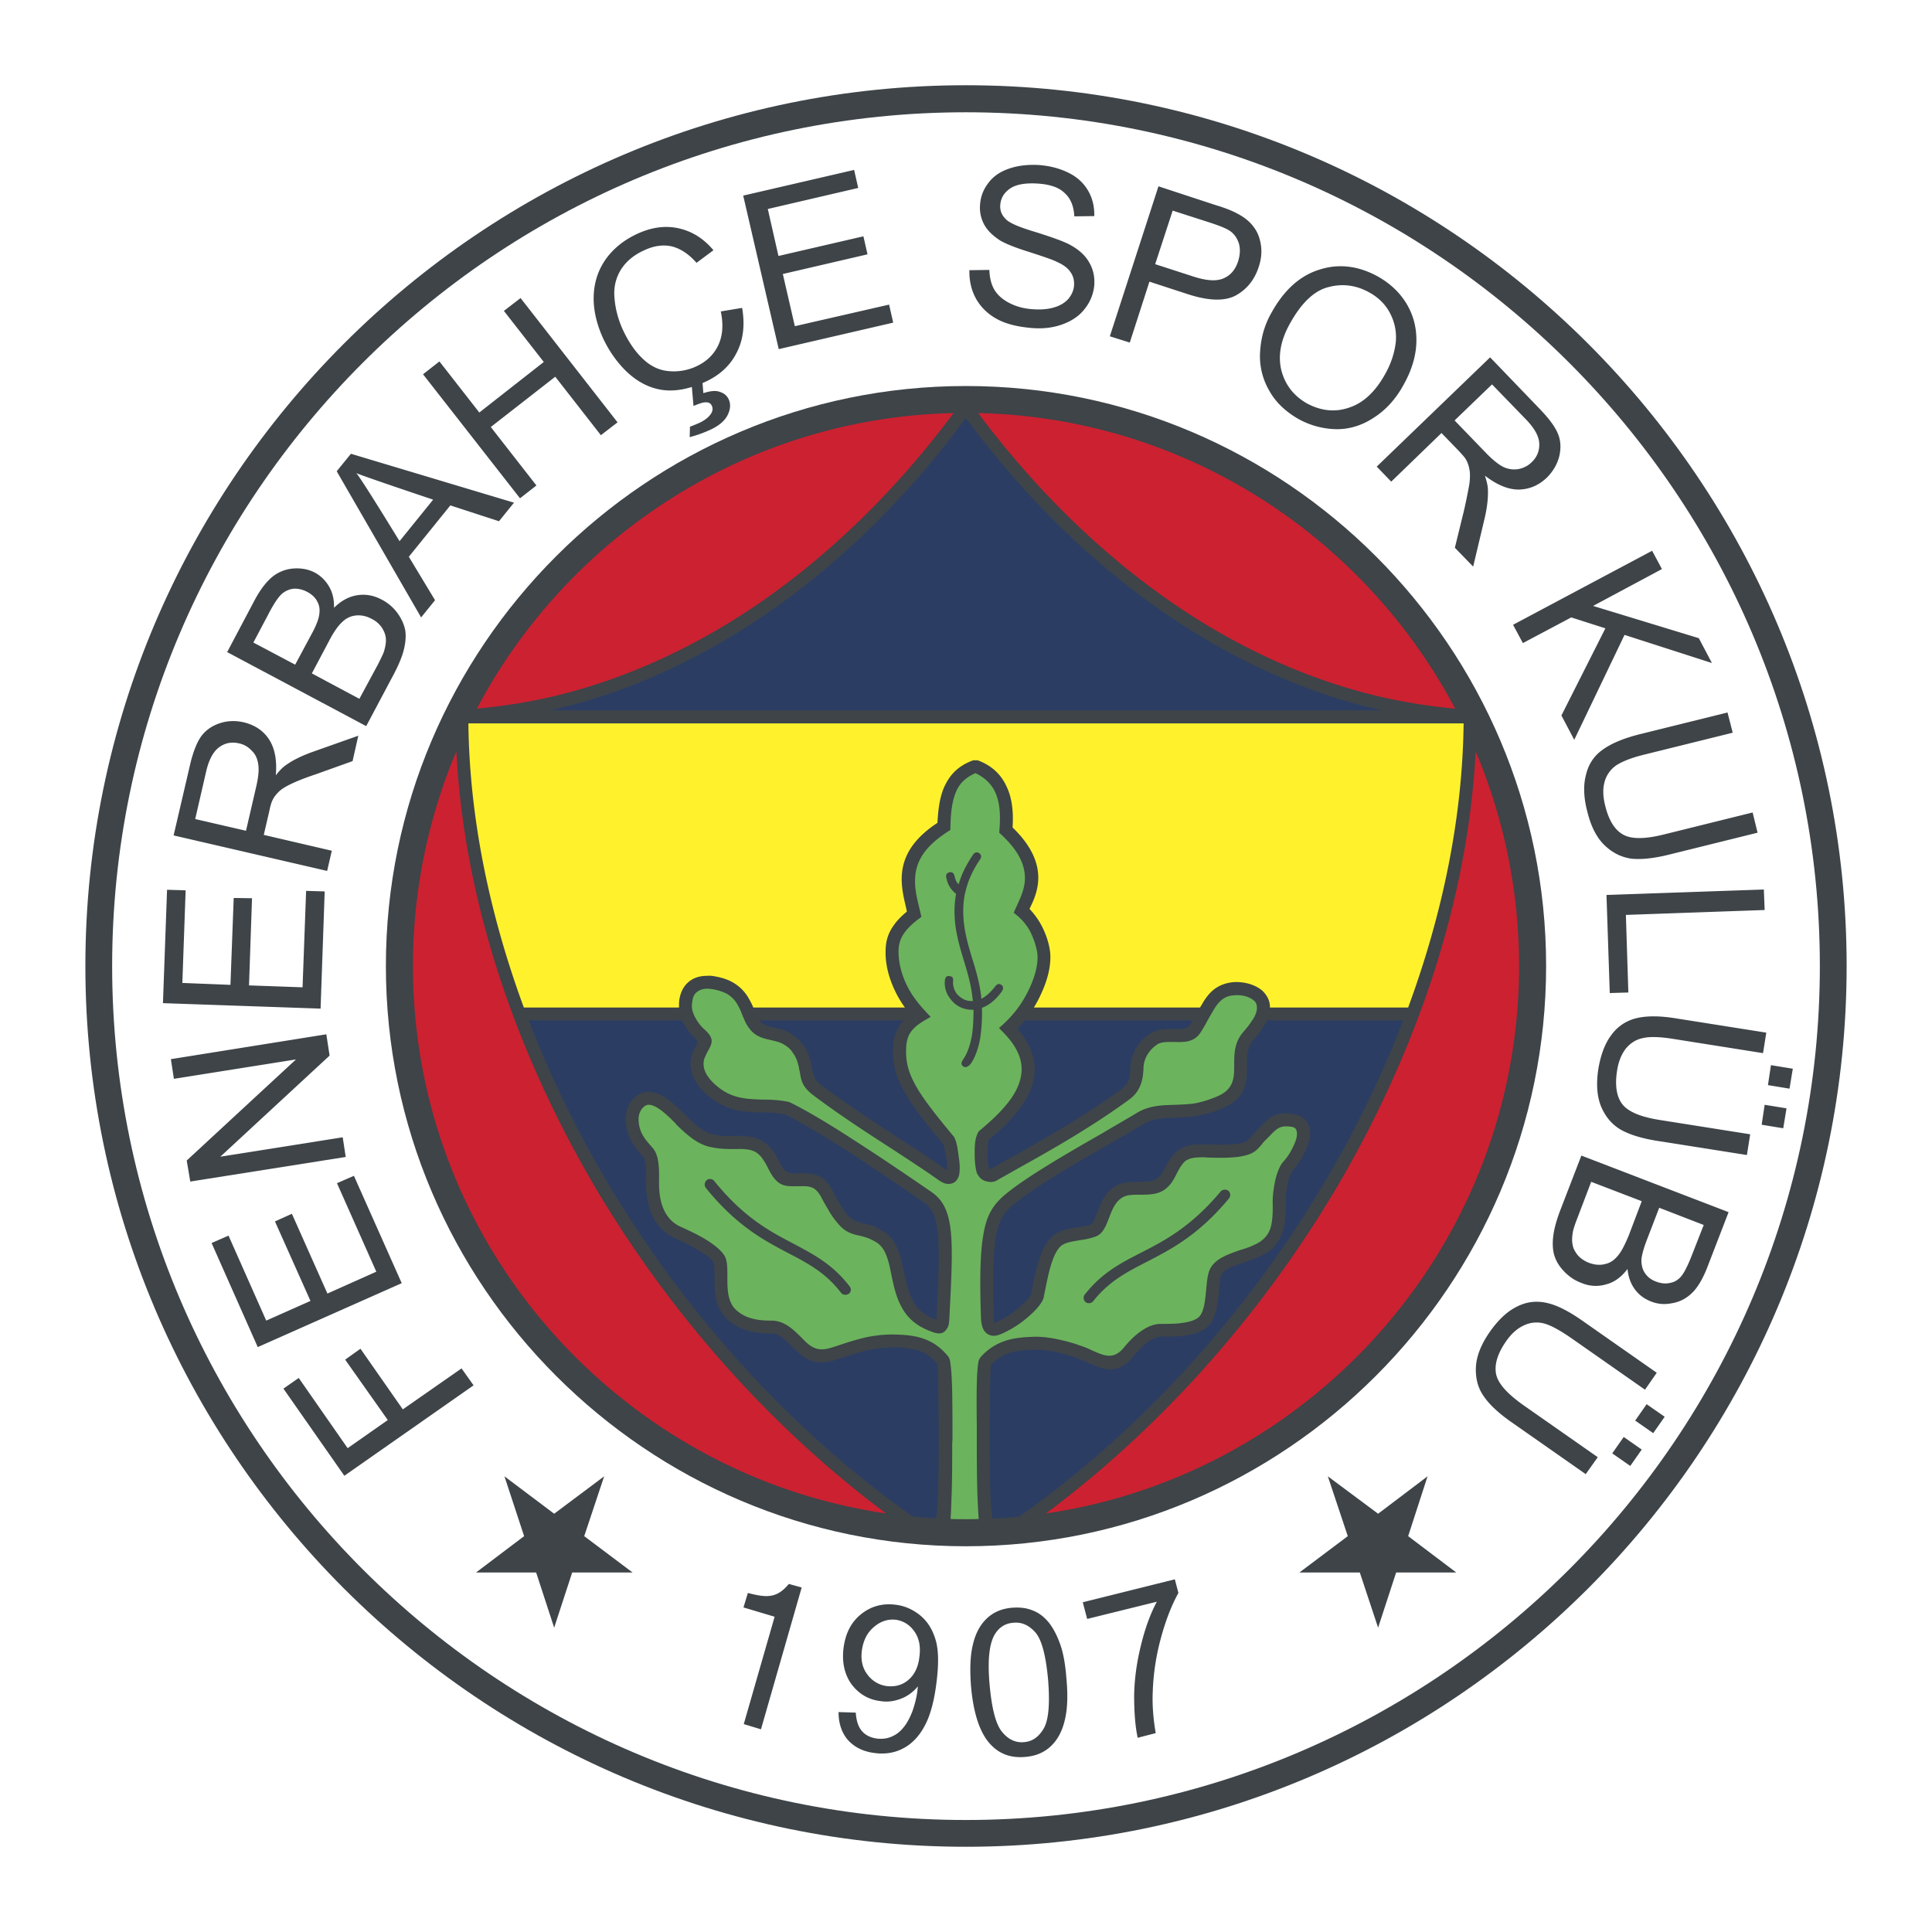
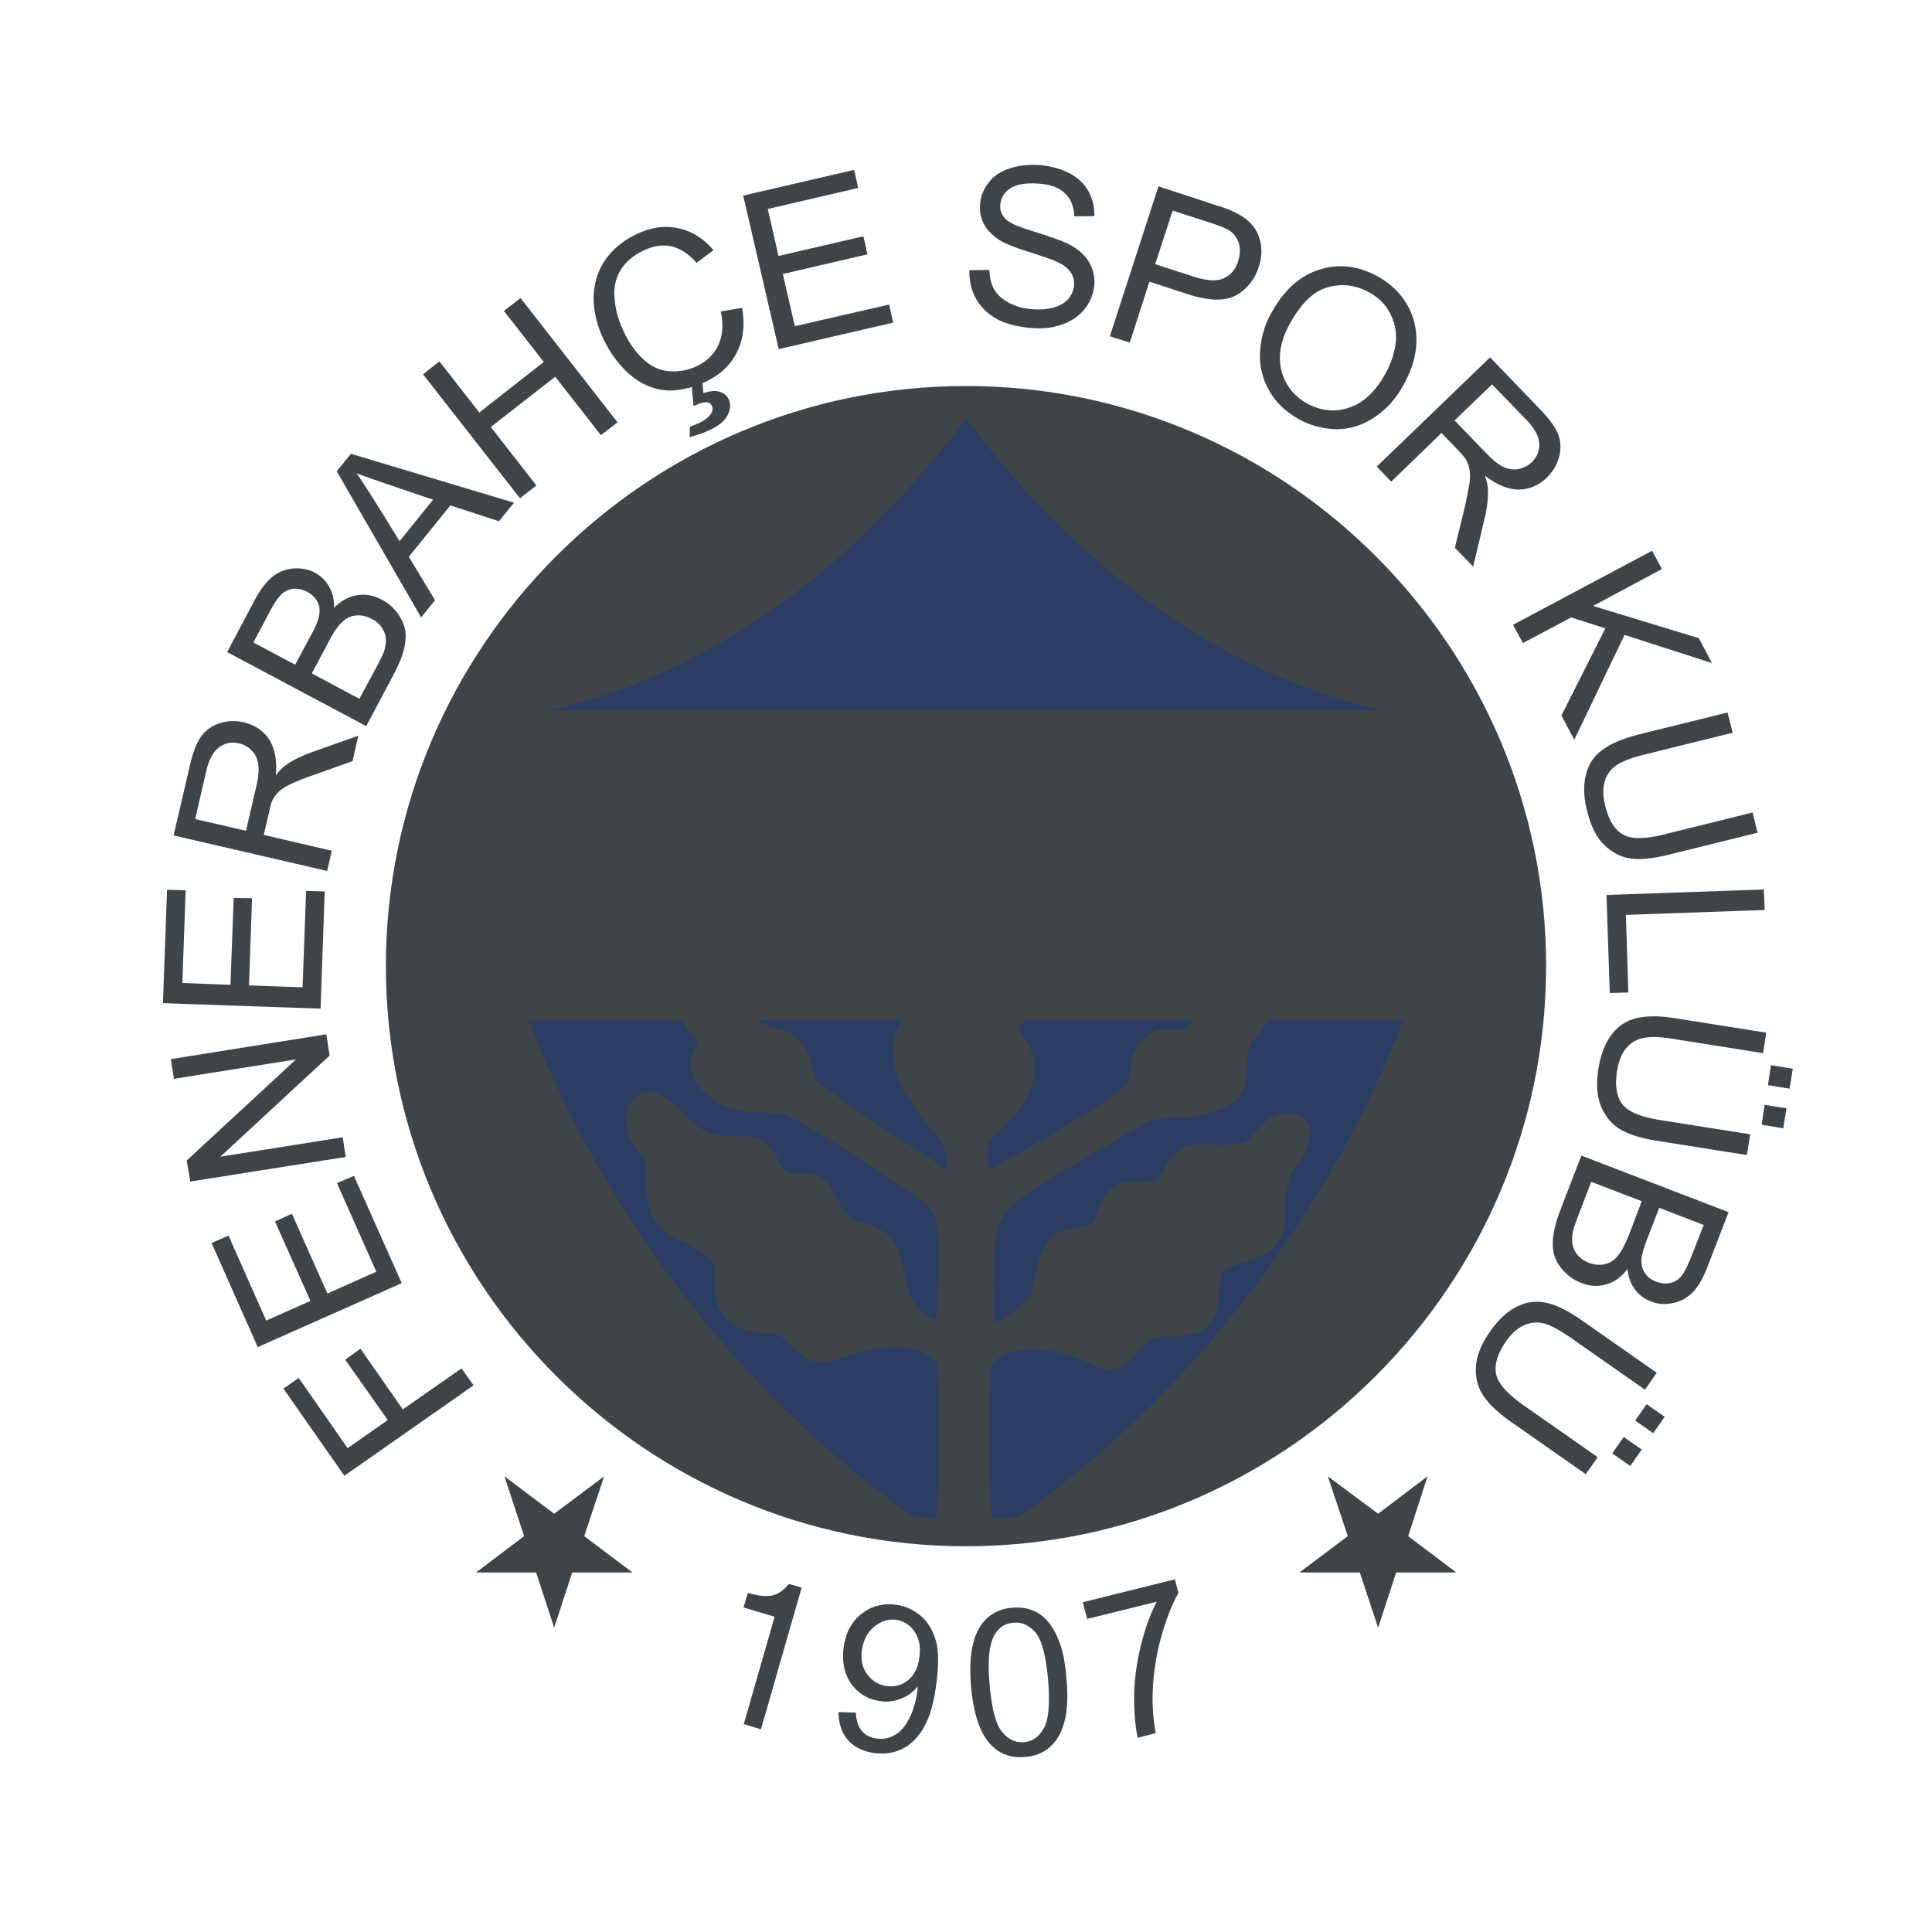
<svg xmlns="http://www.w3.org/2000/svg" width="2500" height="2500" viewBox="0 0 192.756 192.756">
  <g fill-rule="evenodd" clip-rule="evenodd">
    <path fill="#fff" d="M0 0h192.756v192.756H0z" />
-     <path fill="#3e4448" d="M96.364 184.252c48.408 0 87.875-39.467 87.875-87.874 0-48.379-39.467-87.874-87.875-87.874-48.379 0-87.846 39.495-87.846 87.874 0 48.407 39.467 87.874 87.846 87.874" />
-     <path fill="#fff" d="M96.364 181.581c46.935 0 85.203-38.295 85.203-85.203s-38.268-85.176-85.203-85.176c-46.907 0-85.175 38.268-85.175 85.176-.001 46.908 38.268 85.203 85.175 85.203" />
    <path fill="#3e4448" d="M96.364 154.271c31.89 0 57.892-26.03 57.892-57.893s-26.002-57.865-57.892-57.865c-31.862 0-57.864 26.002-57.864 57.865s26.001 57.893 57.864 57.893" />
-     <path fill="#cc2131" d="M47.576 70.703c9.076-17.171 26.957-29.028 47.562-29.491-6.104 8.205-13.682 15.563-22.377 20.906-5.233 3.188-10.848 5.669-16.79 7.168-2.781.708-5.561 1.145-8.395 1.417m40.83 80.296c-26.629-3.897-47.208-26.929-47.208-54.621a55.1 55.1 0 0 1 4.334-21.423c.082 1.309.163 2.617.3 3.898 1.363 13.573 6.323 27.474 13.873 40.148 7.386 12.32 17.253 23.468 28.701 31.998m58.819-76.044a55.1 55.1 0 0 1 4.334 21.423c0 27.692-20.578 50.724-47.209 54.621 11.449-8.53 21.314-19.678 28.701-31.998 7.658-12.838 12.648-26.957 13.928-40.694q.164-1.676.246-3.352M97.592 41.211c20.631.463 38.512 12.32 47.588 29.491a57 57 0 0 1-7.031-1.09c-6.434-1.444-12.539-4.062-18.152-7.495-8.696-5.342-16.274-12.701-22.405-20.906" />
    <path fill="#2c3d63" d="M54.908 70.866h82.94c-6.568-1.472-12.783-4.143-18.506-7.659-8.941-5.479-16.736-13.056-22.978-21.505-6.214 8.45-13.982 16.027-22.949 21.505-5.724 3.517-11.939 6.188-18.507 7.659m13.164 30.936H52.754a107.6 107.6 0 0 0 8.068 16.518c7.686 12.865 18.098 24.422 30.227 32.98.791.081 1.554.136 2.344.19.437-2.645.218-14.854.137-15.427-.545-.627-1.09-1.009-1.717-1.254-.682-.246-1.499-.354-2.507-.382-.954 0-1.745.082-2.508.245-.763.137-1.554.382-2.507.709-.873.272-1.581.545-2.344.545-.817 0-1.581-.3-2.453-1.145a6 6 0 0 1-.463-.437c-.654-.653-1.309-1.308-2.044-1.308a7.8 7.8 0 0 1-2.453-.301 5.15 5.15 0 0 1-1.99-1.117c-1.281-1.227-1.281-2.943-1.254-4.333 0-.6 0-1.091-.109-1.31-.164-.354-.736-.79-1.445-1.198a21 21 0 0 0-2.317-1.2c-1.227-.545-1.989-1.471-2.453-2.562-.409-1.036-.545-2.263-.518-3.435.027-.518.027-1.008-.055-1.444-.054-.354-.136-.654-.299-.817l-.027-.027c-.382-.437-.791-.899-1.091-1.472a4.4 4.4 0 0 1-.544-2.153c0-.736.217-1.363.572-1.826.437-.572 1.063-.899 1.636-.899 1.362-.055 2.698 1.253 3.543 2.126.082.055.137.136.218.19.382.409.846.845 1.309 1.199.464.327.927.6 1.39.709.927.218 1.663.19 2.29.163h.109c1.117-.027 1.935.109 2.616.546.682.408 1.172 1.062 1.663 2.098.544 1.091.981 1.091 1.771 1.091.272-.027.545-.027.872 0 1.771.082 2.208.899 2.916 2.235.109.218.218.436.354.626.273.491.518.873.791 1.2.246.272.463.463.654.599.3.164.572.219.899.301.545.108 1.172.245 2.153.872.6.382 1.008.927 1.308 1.554.273.6.437 1.254.572 1.908.3 1.308.518 2.479.981 3.352.436.846 1.117 1.5 2.371 1.963 0-.137.027-.273.027-.463.218-4.089.3-6.678.082-8.396-.164-1.554-.6-2.344-1.418-2.89a369 369 0 0 0-7.522-5.069c-2.371-1.499-4.551-2.834-6.269-3.68a10 10 0 0 0-.954-.136c-.381-.027-.708-.027-1.036-.055h-.327c-1.608-.027-3.107-.082-4.77-1.227-.981-.682-1.689-1.472-2.071-2.344-.354-.846-.382-1.771.055-2.645.082-.163.164-.272.218-.381.164-.327.245-.464-.027-.736-.436-.408-.899-.954-1.199-1.554a1 1 0 0 1-.137-.296m22.078 0H75.758c.354.464.873.572 1.418.709.544.109 1.117.245 1.717.6.463.272.899.654 1.254 1.145s.627 1.117.79 1.854c.055.272.082.436.109.6.109.6.19 1.009.927 1.581 2.726 2.017 5.369 3.734 7.768 5.315 1.717 1.09 3.298 2.125 4.688 3.134l-.027-.027c.027 0 .055.027.082.027.027-.3 0-.681-.054-1.09a20 20 0 0 0-.3-1.472c-2.044-2.453-3.325-4.144-4.089-5.588-.817-1.581-1.036-2.862-.899-4.47.055-.654.246-1.281.654-1.854.081-.164.218-.328.354-.464m28.836 0h-16.734c-.246.3-.49.6-.736.846a7.5 7.5 0 0 1 1.199 1.825c.381.791.518 1.526.518 2.263-.027 1.526-.709 2.861-1.662 4.062-.846 1.117-1.908 2.071-2.916 2.916a7.6 7.6 0 0 0 0 2.862c.027 0 .055.026.082.055h.08c.027 0 .027 0 .055-.028h.028c.326-.19 1.008-.572 1.689-.953 3.352-1.881 7.359-4.116 11.256-6.95.354-.272.572-.546.736-.873.137-.354.191-.762.191-1.254a4.1 4.1 0 0 1 .572-1.989 4.5 4.5 0 0 1 1.525-1.526c.709-.408 1.5-.408 2.262-.382.654 0 1.281.027 1.555-.381.111-.139.191-.329.3-.493m-19.978 49.716c.9-.055 1.799-.109 2.699-.218 12.129-8.559 22.541-20.115 30.227-32.98a107.5 107.5 0 0 0 8.068-16.518H126.4c-.137.3-.299.572-.463.818-.301.463-.627.845-.953 1.227-.547.653-.574 1.553-.574 2.426 0 1.689 0 3.352-2.697 4.415-.955.354-1.662.545-2.344.654-.682.137-1.309.137-2.154.163-.6.027-1.172.055-1.689.137s-.98.219-1.445.518c-1.008.6-2.18 1.281-3.434 1.989-3.516 2.018-7.74 4.471-9.703 6.188-.764.654-1.254 1.418-1.553 2.917-.301 1.608-.355 4.062-.246 8.068.027.49.027.653.027.653.055.027.354-.136.709-.3.654-.327 1.416-.872 2.016-1.417.545-.491.928-.927.982-1.145.027-.137.082-.437.137-.764.354-1.717.871-4.307 2.262-5.206.682-.463 1.416-.572 2.18-.682.492-.055.982-.136 1.391-.3.191-.054.381-.545.6-1.117.518-1.362 1.145-3.025 3.381-3.107.271-.027.545-.027.816-.027 1.035 0 1.881 0 2.453-1.145.518-1.036.953-1.663 1.58-2.071.627-.437 1.391-.546 2.508-.518h.301c.816.026 2.426.081 3.271-.109.625-.137.816-.354 1.117-.709.162-.19.326-.382.572-.626l.326-.328c.709-.735 1.309-1.362 2.59-1.335.436.027.953.081 1.418.327.543.3.926.817.926 1.744 0 .519-.219 1.172-.518 1.799a8 8 0 0 1-1.172 1.799l-.027.027c-.164.164-.328.6-.463 1.145-.164.682-.273 1.444-.246 1.963.027 1.172-.027 2.235-.354 3.161-.355 1.009-1.037 1.8-2.291 2.345-.463.218-.98.382-1.443.545-.982.327-1.936.654-2.289 1.172-.137.191-.191.845-.273 1.581-.137 1.418-.271 3.107-1.391 3.87-.572.409-1.254.6-2.018.709-.734.108-1.525.108-2.398.108-.381 0-.762.191-1.172.437-.572.382-1.117.981-1.525 1.472-1.635 1.99-2.971 1.391-4.633.654-.383-.163-.764-.327-1.174-.49-.627-.191-1.281-.409-1.988-.545-.654-.137-1.336-.246-1.963-.219-1.035 0-1.936.082-2.699.327-.68.218-1.254.6-1.799 1.172-.162 1.036-.135 9.677-.107 11.476.026 1.281.079 2.561.243 3.87" />
-     <path fill="#fff22d" d="M146.025 72.175H46.731c.109 9.349 2.071 18.943 5.533 28.346h15.481v-.108c0-.272 0-.545.054-.79.137-.764.491-1.336.981-1.718.491-.382 1.09-.545 1.745-.545.273-.027.545 0 .818.055.6.108 1.199.272 1.771.6s1.09.79 1.499 1.444c.246.409.409.736.545 1.062h15.127a10.6 10.6 0 0 1-1.253-2.262c-.491-1.199-.764-2.48-.654-3.816q.081-1.104.736-2.044c.327-.491.79-.981 1.363-1.445l-.082-.409c-.572-2.398-1.308-5.533 3.135-8.449.082-1.636.3-2.89.817-3.871.573-1.118 1.417-1.881 2.752-2.372h.438c1.334.491 2.289 1.336 2.861 2.562.545 1.091.736 2.48.627 4.143 3.814 3.68 2.453 6.569 1.689 8.123.49.518.926 1.117 1.254 1.771.49.954.764 1.963.818 2.726.08 1.309-.328 2.753-.955 4.062-.191.436-.436.872-.68 1.28h16.57c.109-.163.219-.354.328-.545.408-.654.816-1.117 1.336-1.444.518-.327 1.09-.49 1.717-.545.463-.027.953.027 1.389.136.545.137 1.062.382 1.473.736.408.409.709.899.736 1.526v.136h13.791c3.462-9.402 5.425-18.997 5.534-28.345" />
-     <path fill="#6cb35d" d="M97.646 151.545c-.438.026-.846.026-1.283.026-.518 0-1.036 0-1.526-.026.055-.627.082-1.881.109-2.508.055-1.526.055-3.271.055-4.824 0-.272.027-.519.027-.764 0-1.417 0-3.053-.027-4.497s-.109-2.698-.246-3.325l-.136-.272c-.708-.872-1.472-1.418-2.344-1.744-.845-.327-1.799-.437-2.971-.464-1.009-.026-1.881.082-2.753.245-.872.191-1.69.437-2.671.764-.763.245-1.39.49-1.935.463-.491 0-.981-.19-1.581-.763l-.409-.409c-.845-.845-1.717-1.689-2.998-1.689-.763 0-1.445-.055-2.044-.246a3.6 3.6 0 0 1-1.499-.844c-.872-.818-.845-2.235-.845-3.353 0-.764 0-1.418-.218-1.908-.3-.6-1.063-1.199-1.935-1.744-.818-.491-1.744-.927-2.48-1.255-.872-.381-1.444-1.062-1.771-1.88-.354-.845-.437-1.881-.409-2.917 0-.545 0-1.145-.082-1.663-.082-.626-.272-1.145-.681-1.553l.027.027c-.327-.382-.681-.763-.926-1.227a3.24 3.24 0 0 1-.382-1.526c0-.437.136-.79.327-1.035.19-.246.436-.409.654-.409.79-.028 1.88 1.035 2.589 1.744.082.082.136.136.191.218.436.437.926.899 1.472 1.309.572.436 1.227.79 1.88.927 1.09.245 1.908.218 2.589.218h.109c.873-.027 1.472.055 1.908.327.437.272.791.763 1.2 1.58.899 1.827 1.608 1.827 2.943 1.8h.791c1.036.055 1.336.627 1.826 1.58.109.191.218.383.382.654.3.546.627 1.009.927 1.363q.49.614.981.899c.491.272.872.354 1.281.437.436.108.954.218 1.745.708.354.245.627.6.817 1.009.218.491.382 1.063.49 1.608.3 1.444.518 2.644 1.09 3.707.573 1.117 1.472 1.989 3.081 2.562.79.3 1.199.164 1.499-.327.218-.327.218-.708.246-1.28.218-4.144.327-6.787.109-8.613-.245-1.99-.845-3.025-1.99-3.789-2.535-1.744-5.151-3.516-7.577-5.069-2.426-1.581-4.688-2.943-6.459-3.816l-.164-.054a11 11 0 0 0-1.172-.164 15 15 0 0 0-1.09-.055h-.354c-1.39-.055-2.726-.082-4.061-1.008-.764-.546-1.336-1.146-1.608-1.771-.218-.519-.245-1.063.027-1.582.055-.108.109-.245.164-.354.518-.927.763-1.336-.272-2.29-.354-.3-.682-.735-.927-1.199-.19-.354-.327-.735-.327-1.117 0-.19.027-.382.055-.545.055-.437.246-.735.491-.899.245-.191.6-.3.981-.3.191 0 .381.026.572.055.463.081.927.218 1.363.436.382.218.764.545 1.036 1.009.3.49.436.872.573 1.227.163.354.272.682.518 1.035.627.981 1.417 1.172 2.29 1.363.436.108.899.19 1.335.463.327.191.627.437.845.791.273.354.464.79.6 1.39.028.163.055.354.109.519.136.898.246 1.525 1.417 2.398 2.699 2.017 5.397 3.761 7.85 5.342 1.69 1.117 3.271 2.126 4.634 3.107.218.136.409.245.599.3q.328.083.654 0a.9.9 0 0 0 .545-.409c.082-.109.109-.218.164-.327.136-.518.108-1.172 0-1.854-.082-.653-.164-1.444-.463-2.044-2.017-2.426-3.298-4.062-4.006-5.451-.682-1.309-.873-2.398-.764-3.762.055-.436.164-.872.437-1.254.49-.708 1.253-1.09 1.989-1.525-1.09-1.118-2.017-2.208-2.617-3.68-.409-1.009-.654-2.126-.572-3.217.054-.518.218-.981.518-1.417.463-.682 1.09-1.172 1.744-1.663-.272-1.253-.681-2.48-.627-3.761.055-2.317 1.663-3.734 3.516-4.906.027-1.309.082-2.808.654-4.007.382-.763.982-1.281 1.854-1.663.873.409 1.525 1.008 1.936 1.826.6 1.281.545 2.726.436 4.116 1.281 1.172 2.508 2.589 2.562 4.443.027 1.308-.627 2.371-1.117 3.543.734.572 1.254 1.117 1.689 1.962.381.791.627 1.636.682 2.263.055 1.062-.301 2.262-.846 3.407-.736 1.554-1.689 2.753-2.998 3.87.736.735 1.445 1.472 1.881 2.453.273.572.381 1.145.381 1.689-.027 1.199-.572 2.316-1.361 3.298-.818 1.063-1.908 2.018-2.916 2.862-.41.654-.41 1.499-.41 2.262 0 .654.055 1.309.191 1.8a.75.75 0 0 0 .164.327c.135.245.354.436.627.545.299.108.625.163.953.082.109-.027.244-.082.354-.164.764-.436 1.227-.682 1.689-.954 3.381-1.88 7.469-4.17 11.395-7.032.572-.408.926-.872 1.145-1.417.219-.519.299-1.091.326-1.718 0-.518.164-.98.383-1.362a3.2 3.2 0 0 1 1.035-1.063c.408-.245 1.035-.218 1.607-.218 1.037.027 2.018.055 2.672-.953a15 15 0 0 0 .654-1.118c.191-.354.436-.764.709-1.227.299-.49.6-.817.926-1.035.328-.219.682-.301 1.119-.328.354-.026.68 0 1.008.082.354.082.654.246.898.437a.83.83 0 0 1 .301.654c.027.108 0 .245-.027.382-.082.381-.273.735-.518 1.062-.219.354-.545.736-.846 1.091-.871 1.035-.871 2.152-.871 3.271 0 1.254 0 2.479-1.881 3.188-.873.354-1.5.518-2.1.627-.572.082-1.172.108-1.963.137-.654.026-1.254.026-1.881.136-.654.109-1.281.3-1.906.682-.9.545-2.1 1.227-3.381 1.99-3.57 2.044-7.877 4.523-9.949 6.322-.953.873-1.607 1.799-1.934 3.652-.328 1.718-.41 4.252-.273 8.368.027 1.172.383 1.69.98 1.854.52.136 1.01-.108 1.609-.409a10.7 10.7 0 0 0 2.316-1.607c.709-.628 1.254-1.309 1.363-1.8.055-.326.107-.545.162-.817.301-1.499.736-3.761 1.691-4.388.436-.272 1.035-.354 1.662-.464.545-.081 1.09-.164 1.662-.382.709-.245 1.01-1.008 1.336-1.853.381-1.009.846-2.235 2.234-2.29.273-.027.545-.027.764-.027 1.5 0 2.699 0 3.625-1.854.408-.817.709-1.309 1.09-1.581h.027c.383-.245.9-.299 1.771-.299.082 0 .164.026.301.026.873.027 2.562.082 3.598-.163 1.035-.219 1.336-.573 1.826-1.145.109-.164.273-.327.463-.518l.355-.355c.49-.518.898-.954 1.635-.926.273 0 .6.026.816.136.137.082.246.272.246.627 0 .327-.137.764-.381 1.254-.246.545-.6 1.09-.955 1.472l.027-.027c-.354.354-.627 1.009-.816 1.744-.191.791-.301 1.69-.301 2.317.027 1.036 0 1.962-.244 2.698-.246.682-.736 1.227-1.609 1.608-.381.19-.871.354-1.334.49-1.174.409-2.318.791-2.918 1.663-.354.49-.436 1.28-.518 2.207-.109 1.145-.219 2.48-.846 2.917-.381.272-.898.409-1.471.49-.627.109-1.363.109-2.209.109-.652 0-1.279.245-1.879.653-.709.463-1.363 1.146-1.826 1.718-1.01 1.227-1.936.817-3.107.3-.41-.191-.818-.382-1.281-.518-.654-.246-1.391-.437-2.127-.6-.764-.164-1.525-.273-2.262-.273-1.145.027-2.152.109-3.053.41a5.63 5.63 0 0 0-2.508 1.689l-.135.272c-.246 1.062-.219 3.952-.191 6.541v1.335c0 1.282 0 2.727.027 4.062 0 .437.027.873.027 1.281.027.654.082 1.936.136 2.59" />
    <path fill="#3e4448" d="M97.781 85.748a10 10 0 0 0-1.2 2.317c-.081.272-.19.572-.245.845 0 .055-.027.109-.054.191a9 9 0 0 0-.164 1.254c-.108 1.962.382 3.625.873 5.261.381 1.199.735 2.426.899 3.788 0 .082 0 .164.027.246.408-.219.846-.573 1.281-1.118.191-.272.408-.49.709-.272.299.218.162.518-.055.79-.6.791-1.254 1.281-1.881 1.499.027.954-.027 1.99-.164 2.944-.162.98-.463 1.88-.899 2.562-.219.3-.546.545-.818.327-.328-.245-.082-.545.109-.845.354-.545.6-1.336.764-2.181.135-.872.163-1.771.163-2.617a2.8 2.8 0 0 1-1.171-.19 2.55 2.55 0 0 1-1.118-.872 2.5 2.5 0 0 1-.572-1.799c.027-.3.136-.572.49-.49.381.055.354.3.327.627 0 .409.137.817.381 1.144.219.246.491.465.818.601.245.082.49.137.79.109-.025-.109-.025-.245-.053-.354-.137-1.309-.492-2.48-.846-3.652-.518-1.717-1.036-3.435-.926-5.533.027-.409.081-.763.136-1.145a3.4 3.4 0 0 1-.518-.545c-.191-.272-.327-.518-.436-1.008-.055-.218-.082-.518.3-.6.354-.082.463.19.518.409.081.354.163.518.299.682a.4.4 0 0 0 .082.109c.055-.136.108-.3.163-.463.3-.873.736-1.663 1.281-2.48.109-.191.355-.354.627-.164.247.16.22.433.083.623m24.83 33.825c-3.08 3.707-5.832 5.097-8.258 6.351-1.963 1.009-3.707 1.908-5.287 3.897-.164.218-.545.273-.764.082s-.246-.545-.082-.736c1.717-2.181 3.57-3.135 5.643-4.197 2.344-1.199 4.961-2.562 7.932-6.105.164-.19.518-.245.764-.055a.553.553 0 0 1 .052.763m-51.35-1.744c2.971 3.68 5.588 5.042 7.932 6.269 2.044 1.09 3.871 2.044 5.56 4.225.164.218.218.545-.082.764-.272.163-.6.108-.763-.109-1.526-1.99-3.271-2.916-5.206-3.925-2.426-1.281-5.179-2.698-8.286-6.542a.585.585 0 0 1 .082-.763c.218-.192.6-.138.763.081m90.737 25.539 1.799 1.254-1.145 1.635-1.798-1.254zm2.289-3.271 1.799 1.254-1.145 1.635-1.798-1.254zm-4.879 5.288-1.199 1.69-7.441-5.207c-1.281-.899-2.207-1.771-2.752-2.589-.572-.817-.818-1.799-.764-2.89q.082-1.635 1.391-3.516c.844-1.199 1.744-2.044 2.697-2.508.953-.49 1.936-.6 2.943-.382 1.037.219 2.209.818 3.572 1.772l7.439 5.206-1.172 1.689-7.441-5.206c-1.117-.763-2.016-1.254-2.697-1.417a2.9 2.9 0 0 0-1.963.218c-.654.3-1.227.818-1.744 1.554-.873 1.254-1.199 2.344-1.01 3.299.191.926 1.092 1.935 2.699 3.079zm16.653-35.16 2.181.354-.328 1.989-2.152-.354zm.627-3.953 2.181.354-.328 1.99-2.152-.354zm-2.071 6.896-.328 2.071-8.967-1.417c-1.553-.246-2.752-.627-3.625-1.118-.871-.518-1.498-1.253-1.936-2.262-.436-1.036-.518-2.29-.299-3.762.244-1.472.682-2.616 1.336-3.461a4.27 4.27 0 0 1 2.48-1.636c1.008-.245 2.344-.245 3.979.027l8.967 1.417-.326 2.044-8.941-1.417c-1.361-.218-2.371-.245-3.053-.082-.68.137-1.225.491-1.689 1.036-.436.572-.734 1.281-.873 2.181-.244 1.499-.053 2.644.52 3.38.6.763 1.854 1.281 3.789 1.58zm-14.338-23.877 15.7-.545.082 2.045-13.846.49.246 7.741-1.854.054zm14.582-8.23.492 2.017-8.805 2.181c-1.525.381-2.807.518-3.789.409-.98-.137-1.879-.573-2.67-1.335q-1.186-1.145-1.719-3.353c-.381-1.417-.408-2.671-.135-3.68.244-1.036.791-1.881 1.635-2.48q1.269-.94 3.68-1.554l8.805-2.181.518 2.018-8.805 2.18c-1.336.327-2.262.708-2.834 1.09a2.92 2.92 0 0 0-1.145 1.636c-.191.681-.164 1.472.055 2.344.354 1.472.953 2.453 1.799 2.916.816.463 2.18.463 4.115-.027zm-23.902-18.726 13.873-7.386.98 1.826-6.869 3.679 10.549 3.217 1.309 2.48-8.721-2.807-5.016 10.466-1.281-2.426 4.387-8.695-3.406-1.089-4.825 2.561zM96.718 26.957l1.991-.027q.041 1.187.49 1.962c.326.545.816.981 1.498 1.335.682.355 1.473.573 2.371.627.791.055 1.5 0 2.127-.191.627-.19 1.09-.49 1.418-.872.326-.409.518-.845.545-1.335.027-.491-.082-.927-.355-1.309-.244-.382-.709-.736-1.336-1.009-.408-.218-1.307-.518-2.725-.981-1.418-.436-2.426-.845-2.971-1.172-.709-.463-1.254-.981-1.58-1.581a3.54 3.54 0 0 1-.41-1.99c.055-.79.328-1.526.846-2.181.49-.654 1.172-1.117 2.07-1.417.873-.3 1.854-.409 2.918-.354 1.145.082 2.152.354 3.023.791.873.436 1.5 1.036 1.938 1.799.436.763.625 1.608.6 2.507l-1.99.027c-.055-1.008-.355-1.771-.955-2.316-.572-.573-1.471-.872-2.67-.954q-1.882-.122-2.781.49c-.6.409-.926.954-.98 1.608-.055.573.137 1.036.518 1.417.354.409 1.391.845 3.053 1.336 1.635.518 2.779.927 3.379 1.254.9.49 1.527 1.062 1.908 1.744.41.682.572 1.444.52 2.262a4.37 4.37 0 0 1-.9 2.317c-.518.709-1.254 1.227-2.182 1.581-.926.354-1.934.49-3.053.409-1.416-.109-2.588-.381-3.516-.872-.926-.491-1.635-1.172-2.125-2.017-.492-.871-.711-1.853-.684-2.888m-19.024 7.876L74.15 19.516l11.066-2.563.409 1.799-9.021 2.099 1.063 4.688 8.476-1.962.409 1.798-8.449 1.963 1.199 5.206 9.404-2.153.408 1.799zm-4.225.409c.682-1.281.873-2.78.573-4.524l-2.126.354c.272 1.335.191 2.453-.272 3.407s-1.227 1.663-2.29 2.126a5.3 5.3 0 0 1-2.752.409c-.954-.109-1.799-.545-2.562-1.308-.763-.736-1.417-1.745-1.962-2.944-.409-.954-.682-1.935-.763-2.971-.109-1.008.082-1.962.6-2.834.518-.845 1.308-1.526 2.426-2.017.954-.436 1.853-.545 2.698-.354.845.218 1.663.736 2.453 1.635l1.69-1.254c-.981-1.172-2.126-1.881-3.435-2.18-1.308-.3-2.671-.136-4.116.518-1.254.572-2.29 1.363-3.08 2.398-.791 1.063-1.227 2.262-1.309 3.625-.082 1.39.218 2.808.873 4.307.627 1.363 1.444 2.535 2.48 3.516 1.036.954 2.181 1.554 3.435 1.745q1.379.209 2.994-.288l.168 1.896c.463-.191.817-.327 1.062-.354.219-.027.409 0 .518.055a.6.6 0 0 1 .245.272c.382.791-.79 1.526-1.253 1.717-.19.082-.491.218-.927.381l-.027 1.036a12 12 0 0 0 1.881-.654c.954-.409 1.581-.927 1.88-1.499.3-.572.354-1.118.136-1.608-.163-.354-.436-.6-.845-.736-.408-.164-.899-.136-1.689.109l-.079-1.009q.066-.027.133-.055c1.498-.655 2.588-1.636 3.242-2.917M51.882 49.715l-9.676-12.374 1.636-1.281 3.979 5.097 6.432-5.042-3.979-5.097 1.663-1.281 9.676 12.401-1.663 1.281-4.552-5.833-6.432 5.016 4.552 5.833zm3.407 101.311 4.988-3.733-1.989 5.969 4.824 3.625h-6.024l-1.799 5.506-1.799-5.506h-5.996l4.797-3.625-1.962-5.969zm53.178 10.495-.438-1.663 9.186-2.289.355 1.362c-.654 1.173-1.254 2.671-1.746 4.498a23.3 23.3 0 0 0-.816 5.424c-.055 1.281.055 2.644.299 4.061l-1.799.464c-.244-1.117-.354-2.535-.354-4.225.027-1.69.271-3.353.682-5.016.408-1.662.926-3.106 1.58-4.333zm-32.545 11.011-1.717-.518 3.08-10.712-3.107-.927.437-1.445c1.881.491 2.89.545 4.088-.899l1.281.354zm61.572-21.506-5.015-3.733 1.99 5.969-4.824 3.625h6.023l1.826 5.506 1.799-5.506h5.996l-4.797-3.625 1.936-5.969zm-90.245-12.81-12.893 9.022-6.078-8.695 1.527-1.063 4.879 7.005 4.006-2.807-4.252-6.024 1.526-1.091 4.225 6.051 5.86-4.088zM31.985 100.63l-15.727-.545.409-11.312 1.854.055-.328 9.24 4.798.191.326-8.668 1.827.027-.3 8.695 5.342.191.355-9.621 1.853.054zm2.508 14.8-15.509 2.454-.355-2.1 10.903-10.085-12.183 1.936-.3-1.963 15.509-2.48.326 2.126-10.902 10.085 12.211-1.935zm5.587 12.592L25.716 134.4l-4.606-10.384 1.69-.736 3.761 8.477 4.416-1.963-3.544-7.932 1.69-.762 3.544 7.959 4.878-2.181-3.924-8.831 1.69-.736zm56.802 40.258c-.137-1.744-.082-3.135.19-4.226.246-1.062.709-1.935 1.363-2.562s1.5-1.009 2.562-1.09c.791-.055 1.471.026 2.098.3.627.245 1.145.682 1.582 1.227.436.572.789 1.254 1.09 2.099.301.817.518 1.963.627 3.406.164 1.718.109 3.107-.164 4.198-.244 1.062-.709 1.935-1.363 2.562-.652.627-1.498 1.009-2.561 1.091-1.418.136-2.562-.272-3.463-1.227-1.062-1.117-1.716-3.052-1.961-5.778m1.854-.164c.219 2.398.627 3.952 1.254 4.688.625.763 1.361 1.09 2.18 1.008.818-.054 1.471-.518 1.963-1.362.49-.845.627-2.453.436-4.852-.219-2.398-.627-3.979-1.254-4.716-.654-.735-1.363-1.062-2.207-.98-.818.055-1.445.463-1.881 1.199-.545.954-.709 2.617-.491 5.015m-15.073 2.698 1.718.055c.054.817.245 1.417.626 1.854.354.409.873.654 1.5.736.545.054 1.035 0 1.499-.218a2.9 2.9 0 0 0 1.118-.873c.327-.381.627-.926.899-1.607.245-.709.436-1.418.518-2.154 0-.081.027-.19.027-.354a3.97 3.97 0 0 1-1.608 1.199c-.682.272-1.363.381-2.072.272-1.226-.136-2.18-.709-2.916-1.663q-1.062-1.471-.817-3.598c.19-1.499.763-2.616 1.744-3.407s2.126-1.117 3.434-.953c.954.108 1.772.49 2.508 1.09.708.6 1.199 1.391 1.499 2.398.3.981.327 2.372.109 4.144-.218 1.854-.6 3.324-1.145 4.36-.545 1.063-1.254 1.826-2.099 2.29-.873.49-1.854.654-2.917.518-1.145-.137-2.017-.572-2.671-1.281-.627-.709-.954-1.662-.954-2.808m8.068-5.533c.136-1.008-.027-1.853-.518-2.534-.463-.654-1.09-1.036-1.854-1.146-.791-.081-1.526.164-2.18.736-.682.572-1.063 1.363-1.199 2.398-.109.927.082 1.717.572 2.345a2.83 2.83 0 0 0 1.962 1.145c.817.082 1.526-.109 2.125-.627.601-.517.983-1.281 1.092-2.317M42.015 61.6l-8.422-14.583 1.417-1.744 16.272 4.879-1.499 1.853-4.852-1.581-4.143 5.124 2.616 4.333zm-2.153-7.605 3.353-4.144s-6.841-2.29-7.659-2.644c.653.792 4.306 6.788 4.306 6.788m-3.325 18.452L22.664 65.06l2.753-5.206c.572-1.063 1.172-1.827 1.771-2.317a3.8 3.8 0 0 1 2.099-.818q1.186-.081 2.126.409a3.67 3.67 0 0 1 1.417 1.39q.531.9.491 2.126c.708-.708 1.472-1.117 2.29-1.253.845-.137 1.663 0 2.48.436a4.5 4.5 0 0 1 1.581 1.363c.409.572.654 1.145.764 1.717.081.573.027 1.2-.137 1.881-.164.682-.491 1.472-.954 2.371zm-.682-2.725 1.854-3.435c.299-.6.518-1.036.6-1.281.136-.463.218-.899.191-1.281s-.164-.736-.409-1.117a2.55 2.55 0 0 0-1.036-.873c-.49-.272-1.036-.382-1.554-.327s-.981.272-1.39.682c-.409.382-.845 1.008-1.308 1.908l-1.69 3.189zm-6.405-3.408 1.608-2.998c.437-.791.682-1.417.763-1.826.109-.545.082-1.009-.136-1.417-.191-.409-.518-.736-1.009-1.009q-.695-.367-1.39-.327a2.14 2.14 0 0 0-1.227.572c-.354.354-.79 1.009-1.308 2.018l-1.472 2.78zm3.189 20.579L17.321 83.35l1.581-6.787c.3-1.363.682-2.372 1.118-3.026.436-.627 1.063-1.09 1.854-1.362.791-.273 1.608-.3 2.453-.109 1.09.272 1.935.818 2.507 1.69s.818 2.071.682 3.598c.381-.491.708-.818 1.036-1.036.682-.49 1.5-.872 2.426-1.227l4.77-1.689-.572 2.535-3.653 1.308c-1.063.354-1.88.682-2.453.954s-1.009.545-1.254.791c-.272.272-.491.545-.627.845-.109.218-.218.573-.327 1.118l-.545 2.344 6.787 1.581zm-8.095-4.007 1.009-4.361c.218-.927.3-1.663.218-2.235-.082-.573-.272-1.036-.654-1.39a2.35 2.35 0 0 0-1.281-.736c-.708-.163-1.363-.054-1.962.382-.572.409-1.008 1.199-1.281 2.317l-1.118 4.852zm112.813-36.332 11.312-10.902 4.824 5.015c.98 1.009 1.635 1.854 1.934 2.59.301.708.328 1.472.137 2.29-.219.817-.627 1.499-1.254 2.126-.816.763-1.717 1.145-2.779 1.172-1.064 0-2.182-.463-3.381-1.39.191.572.301 1.063.301 1.445.027.817-.082 1.717-.301 2.698l-1.172 4.933-1.826-1.881.928-3.788c.244-1.09.408-1.936.518-2.562.082-.627.082-1.145 0-1.5a3 3 0 0 0-.354-.981c-.109-.191-.383-.491-.736-.872l-1.689-1.745-5.016 4.852zm7.768-4.607 3.107 3.217c.654.681 1.254 1.171 1.744 1.417.518.245 1.037.3 1.527.218.518-.109.953-.327 1.309-.681.545-.518.789-1.145.762-1.854-.027-.736-.463-1.499-1.254-2.344l-3.461-3.57zm-18.289-10.711c1.254-2.29 2.863-3.734 4.797-4.333 1.936-.627 3.898-.382 5.834.681 1.254.709 2.234 1.636 2.916 2.808s.98 2.453.926 3.843c-.053 1.363-.49 2.752-1.252 4.116-.764 1.417-1.746 2.507-2.918 3.271-1.172.79-2.426 1.199-3.76 1.199a8.1 8.1 0 0 1-3.816-1.009c-1.281-.736-2.289-1.663-2.943-2.862a6.8 6.8 0 0 1-.9-3.843c.081-1.391.436-2.672 1.116-3.871m1.853 1.063c-.926 1.663-1.199 3.216-.844 4.661.381 1.444 1.227 2.534 2.562 3.298 1.389.735 2.779.899 4.197.408q2.124-.694 3.598-3.352c.627-1.118.953-2.208 1.062-3.243.082-1.036-.137-1.99-.6-2.862s-1.172-1.553-2.072-2.044c-1.281-.708-2.643-.899-4.061-.518-1.416.354-2.697 1.58-3.842 3.652m-17.96 1.254 4.852-14.964 5.643 1.854c1.008.3 1.744.6 2.234.872.682.354 1.227.79 1.607 1.308.383.491.627 1.09.736 1.827.109.708.027 1.444-.217 2.18-.41 1.254-1.146 2.208-2.264 2.834-1.09.6-2.697.572-4.797-.109l-3.844-1.254-1.961 6.078zm4.523-7.196 3.871 1.253q1.923.614 2.943.164c.709-.299 1.199-.872 1.473-1.744.191-.626.219-1.227.055-1.772-.191-.545-.49-.981-.982-1.281q-.448-.285-1.799-.736l-3.816-1.227zm42.521 88.937 14.689 5.643-2.125 5.505c-.436 1.117-.928 1.963-1.473 2.508-.572.572-1.227.927-1.988 1.062-.764.164-1.473.109-2.154-.163-.627-.245-1.172-.627-1.58-1.172-.438-.572-.682-1.254-.764-2.071-.6.79-1.281 1.309-2.1 1.526a3.62 3.62 0 0 1-2.506-.137c-.682-.245-1.254-.654-1.746-1.172-.49-.518-.789-1.036-.953-1.581s-.191-1.199-.109-1.881c.082-.708.301-1.526.654-2.479zm.981 2.616-1.391 3.652c-.244.627-.381 1.063-.436 1.336-.082.49-.109.899-.027 1.28.055.383.244.71.518 1.063.301.327.654.572 1.145.764.545.19 1.064.245 1.582.108.518-.108.926-.408 1.281-.845.354-.408.707-1.117 1.09-2.044l1.281-3.38zm6.787 2.59-1.227 3.189c-.328.845-.49 1.498-.545 1.907q-.04.818.326 1.39c.246.382.6.682 1.117.873.49.19.955.245 1.418.136.463-.081.846-.327 1.145-.708.301-.382.654-1.091 1.062-2.153l1.145-2.917z" />
  </g>
</svg>